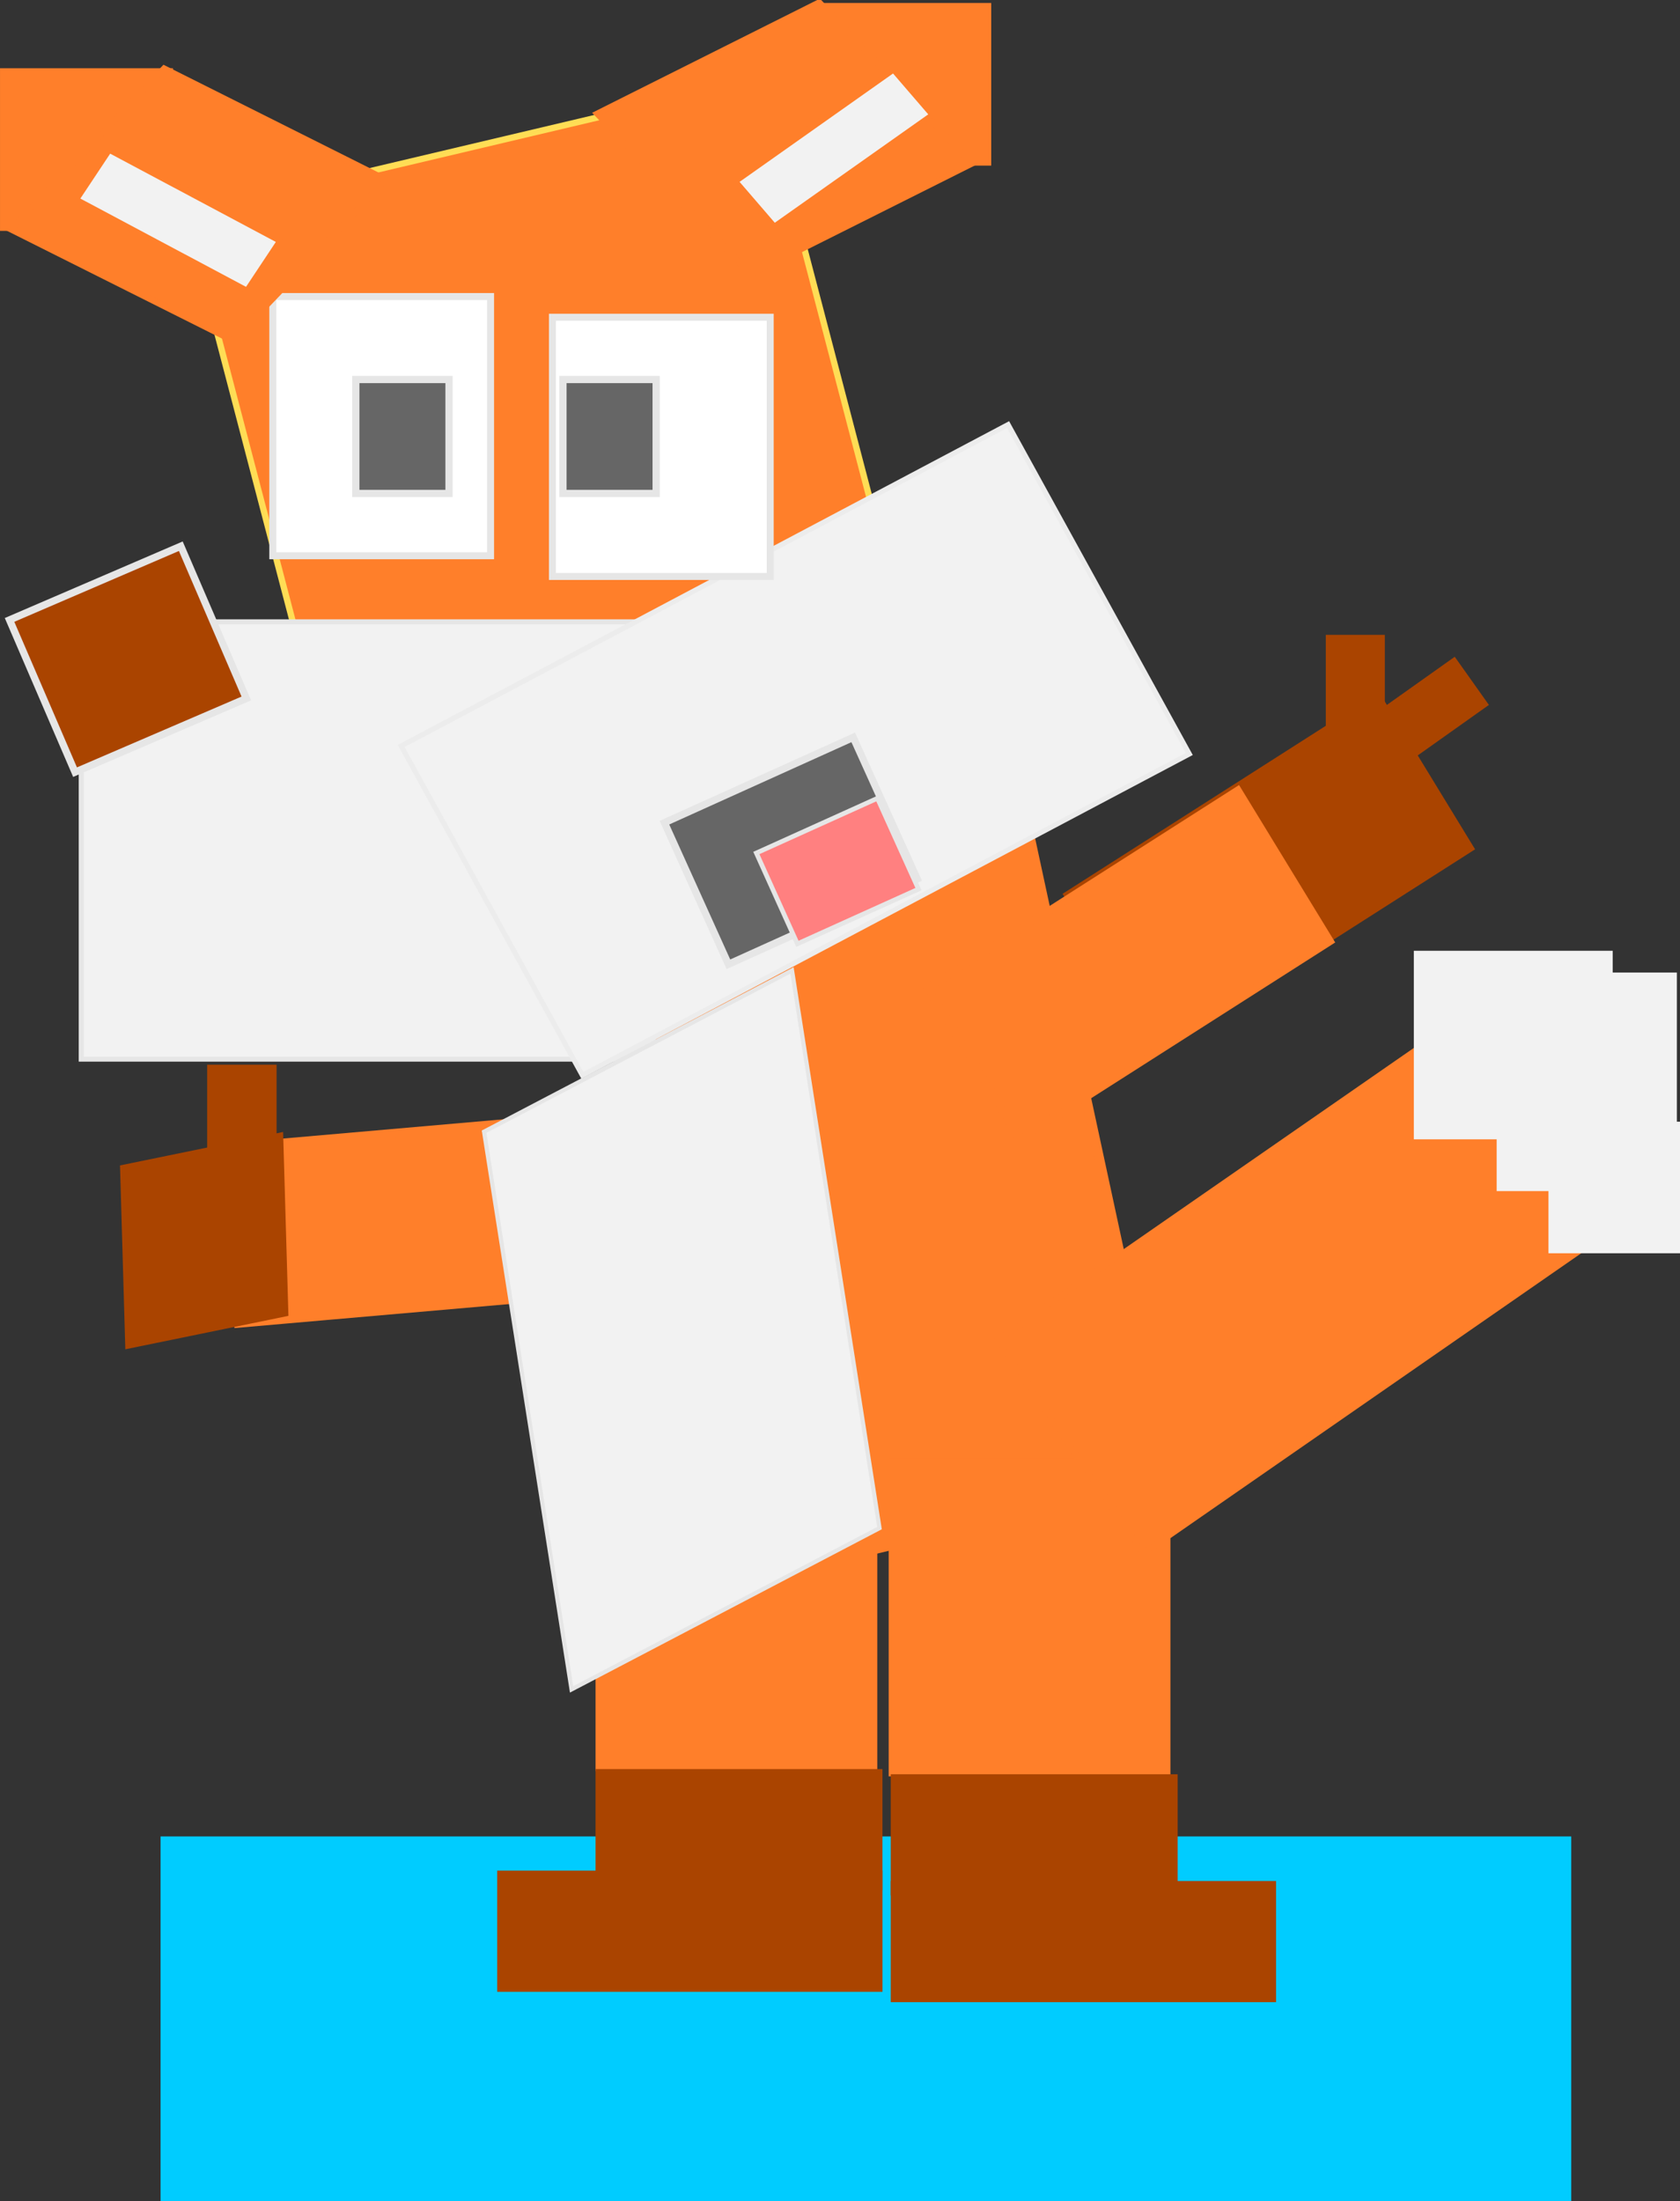
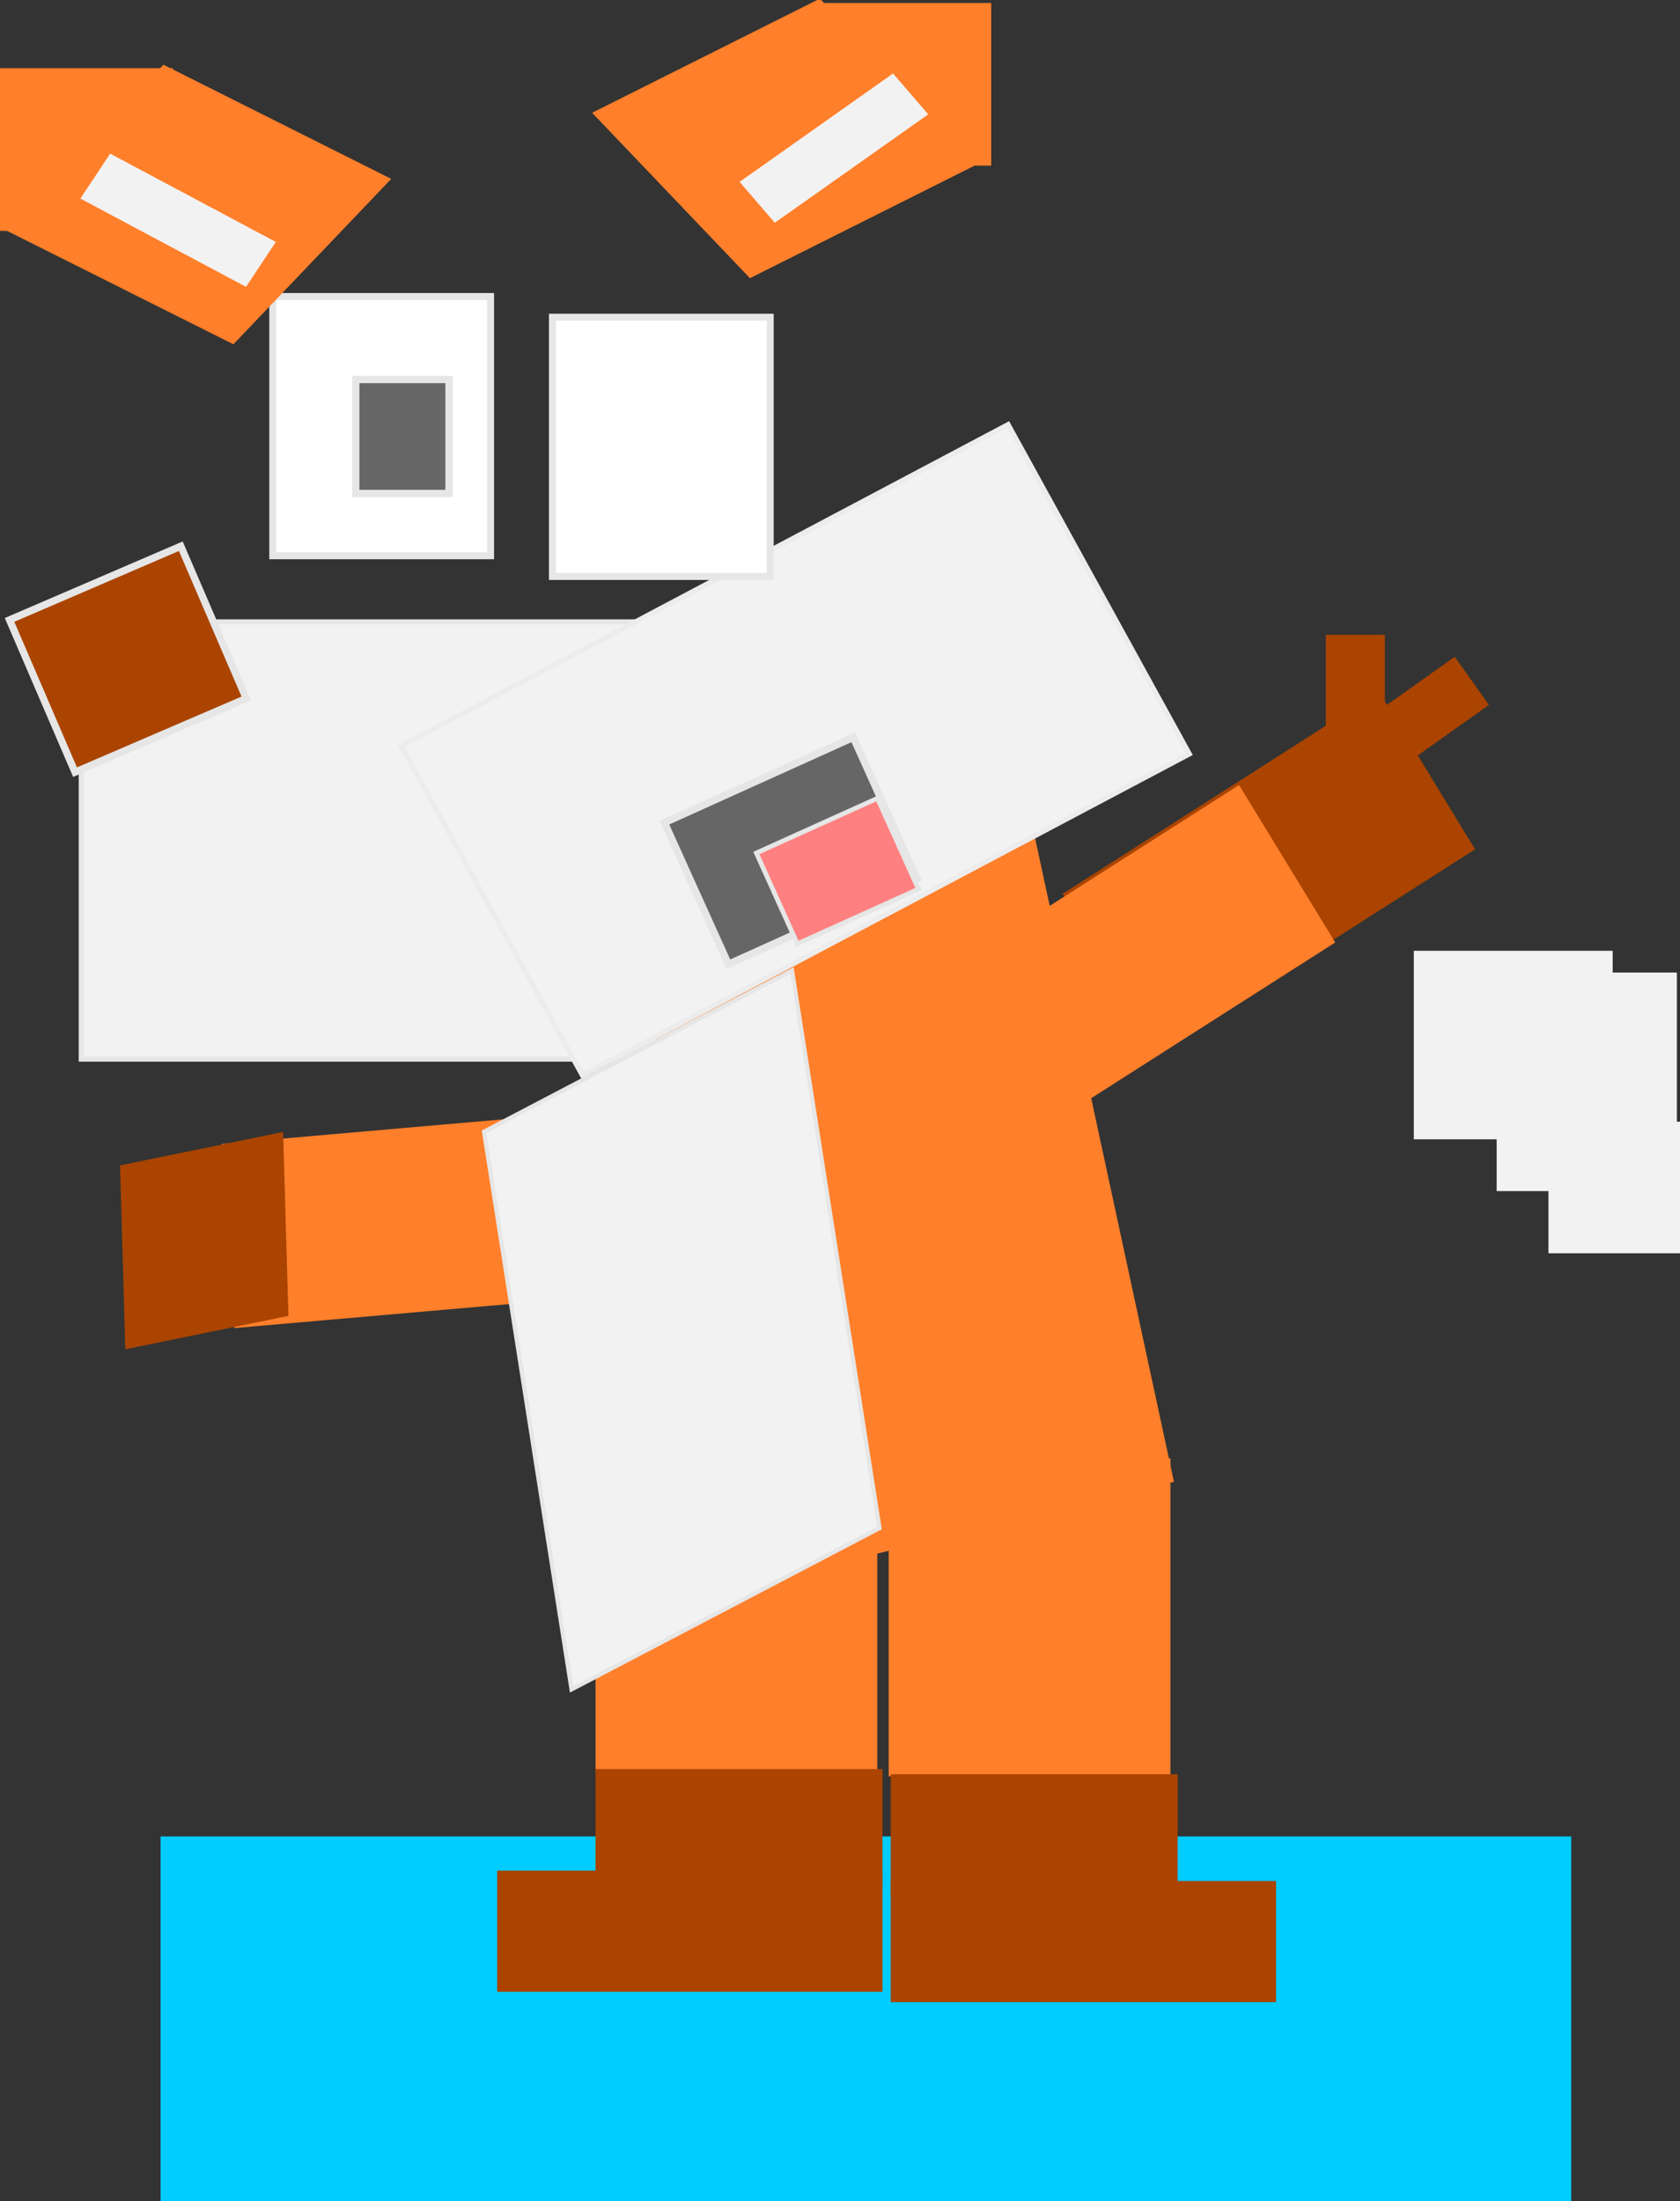
<svg xmlns="http://www.w3.org/2000/svg" xmlns:ns1="http://www.inkscape.org/namespaces/inkscape" xmlns:ns2="http://sodipodi.sourceforge.net/DTD/sodipodi-0.dtd" id="svg2" ns1:version="0.48.3.1 r9886" viewBox="0 0 463.43 607.11" version="1.1" ns2:docname="_svgclean2.svg">
  <rect x="0" y="0" width="463.43" height="607.11" fill="#333333" stroke="none" />
  <ns2:namedview id="base" bordercolor="#666666" ns1:pageshadow="2" ns1:window-y="0" pagecolor="#ffffff" ns1:zoom="0.7" ns1:window-width="674" ns1:window-maximized="0" ns1:window-x="0" showgrid="false" borderopacity="1.0" ns1:current-layer="layer1" ns1:cx="213.85584" ns1:cy="301.58368" ns1:window-height="645" ns1:pageopacity="0.0" ns1:document-units="px" />
  <g id="layer1" ns1:label="Capa 1" ns1:groupmode="layer" transform="translate(-136.14 -299.11)">
    <rect id="rect3071" style="stroke:#00ccff;stroke-width:2;fill:#00ccff" height="98.571" width="387.14" y="806.65" x="181.43" />
    <rect id="rect3065" style="stroke:#aa4400;stroke-width:2.133;fill:#aa4400" transform="matrix(-.843 .538 -.521 -.853 0 0)" height="48.776" width="101.39" y="-741.19" x="-184.38" />
    <rect id="rect3051" style="stroke:#ff7f2a;stroke-width:2.046;fill:#ff7f2a" height="85.669" width="75.669" y="700.96" x="301.45" />
    <rect id="rect3033" style="stroke:#ff7f2a;stroke-width:2.133;fill:#ff7f2a" transform="matrix(-.996 .087 -.067 -.998 0 0)" height="48.776" width="101.39" y="-679.28" x="-258.31" />
    <rect id="rect3025" style="stroke:#ff7f2a;stroke-width:2.606;fill:#ff7f2a" transform="matrix(.972 -.235 .211 .978 0 0)" height="189.3" width="120.19" y="605.35" x="178.95" />
    <rect id="rect3023" style="stroke:#ff7f2a;stroke-width:2.132;fill:#ff7f2a" height="42.725" width="45.583" y="301" x="362.92" />
    <rect id="rect3021" style="stroke:#ff7f2a;stroke-width:2.132;fill:#ff7f2a" height="42.725" width="45.583" y="319" x="137.21" />
-     <rect id="rect2985" style="stroke:#ffdd55;stroke-width:1.739;fill:#ff7f2a" transform="matrix(.973 -.23 .253 .967 0 0)" ry="0" height="182.54" width="162.64" y="392.13" x="90.771" />
    <rect id="rect2987" style="stroke:#e6e6e6;stroke-width:1.383;fill:#f2f2f2" height="120.62" width="157.76" y="470.63" x="158.55" />
    <rect id="rect2989" style="stroke:#ececec;stroke-width:1.405;fill:#f2f2f2" transform="matrix(.884 -.468 .482 .876 0 0)" height="103.71" width="189.39" y="561.82" x="-27.144" />
    <rect id="rect2991" style="stroke:#e6e6e6;stroke-width:2;fill:#aa4400" transform="rotate(-23.284)" height="45.714" width="51.429" y="486.67" x="-58.354" />
    <rect id="rect2993" style="stroke:#e6e6e6;stroke-width:1.927;fill:#ffffff" height="71.502" width="60.073" y="386.61" x="288.53" />
    <rect id="rect2997" style="stroke:#e6e6e6;stroke-width:1.927;fill:#ffffff" height="71.502" width="60.073" y="380.9" x="211.39" />
    <rect id="rect2999" style="stroke:#e6e6e6;stroke-width:2;fill:#666666" height="31.429" width="25.714" y="403.79" x="234.29" />
-     <rect id="rect3001" style="stroke:#e6e6e6;stroke-width:2;fill:#666666" height="31.429" width="25.714" y="403.79" x="291.43" />
    <g id="g3009" transform="translate(168.57,-271.43)">
      <rect id="rect3003" style="stroke:#e6e6e6;stroke-width:2;fill:#666666" transform="rotate(-24.313)" height="42.857" width="57.143" y="788.84" x="-190.85" />
      <rect id="rect3007" style="stroke:#e6e6e6;stroke-width:1.283;fill:#ff8080" transform="rotate(-24.313)" height="27.491" width="36.655" y="806.9" x="-171.19" />
    </g>
    <rect id="rect3013" style="stroke:#ff7f2a;stroke-width:1.746;fill:#ff7f2a" transform="matrix(.894 -.448 .69 .723 0 0)" height="61.356" width="68.533" y="450.26" x="-10.985" />
    <rect id="rect3015" style="stroke:#ff7f2a;stroke-width:1.746;fill:#ff7f2a" transform="matrix(-.894 -.448 -.69 .723 0 0)" height="61.356" width="68.533" y="212.47" x="-435.44" />
    <rect id="rect3017" style="stroke:#ff7f2a;stroke-width:1.639;fill:#f2f2f2" transform="matrix(.817 -.577 .653 .758 0 0)" height="16.512" width="53.452" y="482.71" x="29.058" />
    <rect id="rect3019" style="stroke:#ff7f2a;stroke-width:1.639;fill:#f2f2f2" transform="matrix(-.882 -.47 -.553 .833 0 0)" height="16.512" width="53.452" y="223.31" x="-381.97" />
    <rect id="rect3031" style="stroke:#ff7f2a;stroke-width:2.046;fill:#ff7f2a" height="85.669" width="75.669" y="702.39" x="382.31" />
    <rect id="rect3049" style="stroke:#ff7f2a;stroke-width:2.133;fill:#ff7f2a" transform="matrix(-.843 .538 -.521 -.853 0 0)" height="48.776" width="101.39" y="-742.09" x="-138.05" />
    <rect id="rect3053" style="stroke:#aa4400;stroke-width:1.272;fill:#aa4400" height="32.157" width="77.871" y="787.71" x="301.06" />
    <rect id="rect3055" style="stroke:#aa4400;stroke-width:1.272;fill:#aa4400" height="32.157" width="77.871" y="789.14" x="382.49" />
    <rect id="rect3057" style="stroke:#aa4400;stroke-width:1.47;fill:#aa4400" height="31.958" width="104.82" y="815.81" x="274.02" />
    <rect id="rect3059" style="stroke:#aa4400;stroke-width:1.47;fill:#aa4400" height="31.958" width="104.82" y="818.67" x="382.59" />
    <rect id="rect3061" style="stroke:#aa4400;stroke-width:1.421;fill:#aa4400" transform="matrix(-.98 .201 -.029 -1 0 0)" height="49.299" width="44.49" y="-701.41" x="-198.62" />
-     <rect id="rect3063" style="stroke:#aa4400;stroke-width:2;fill:#aa4400" height="28.571" width="17.143" y="593.79" x="194.29" />
    <rect id="rect3067" style="stroke:#aa4400;stroke-width:2;fill:#aa4400" height="24.286" width="14.286" y="475.22" x="502.86" />
    <rect id="rect3069" style="stroke:#aa4400;stroke-width:2;fill:#aa4400" ns1:transform-center-y="-13.852478" transform="rotate(54.64)" height="24.286" width="14.286" y="-159.36" x="703.69" />
    <rect id="rect3027" style="stroke:#e6e6e6;stroke-width:1.225;fill:#f2f2f2" transform="matrix(-.886 .464 -.155 -.988 0 0)" height="155.7" width="95.87" y="-859.5" x="-277.12" />
-     <rect id="rect3016" style="stroke:#ff7f2a;stroke-width:1.606;fill:#ff7f2a" transform="matrix(.822 -.57 .564 .826 0 0)" height="71.233" width="165.01" y="783.82" x="-37.356" />
    <rect id="rect3018" style="stroke:#f2f2f2;stroke-width:1.154;fill:#f2f2f2" height="50.846" width="53.703" y="561.94" x="526.72" />
    <rect id="rect3020" style="stroke:#f2f2f2;stroke-width:.784;fill:#f2f2f2" height="35.502" width="35.502" y="591.75" x="549.39" />
    <rect id="rect3022" style="stroke:#f2f2f2;stroke-width:.969;fill:#f2f2f2" height="42.46" width="45.317" y="567.85" x="552.91" />
    <rect id="rect3024" style="stroke:#f2f2f2;stroke-width:.784;fill:#f2f2f2" height="35.502" width="35.502" y="608.9" x="563.68" />
  </g>
</svg>